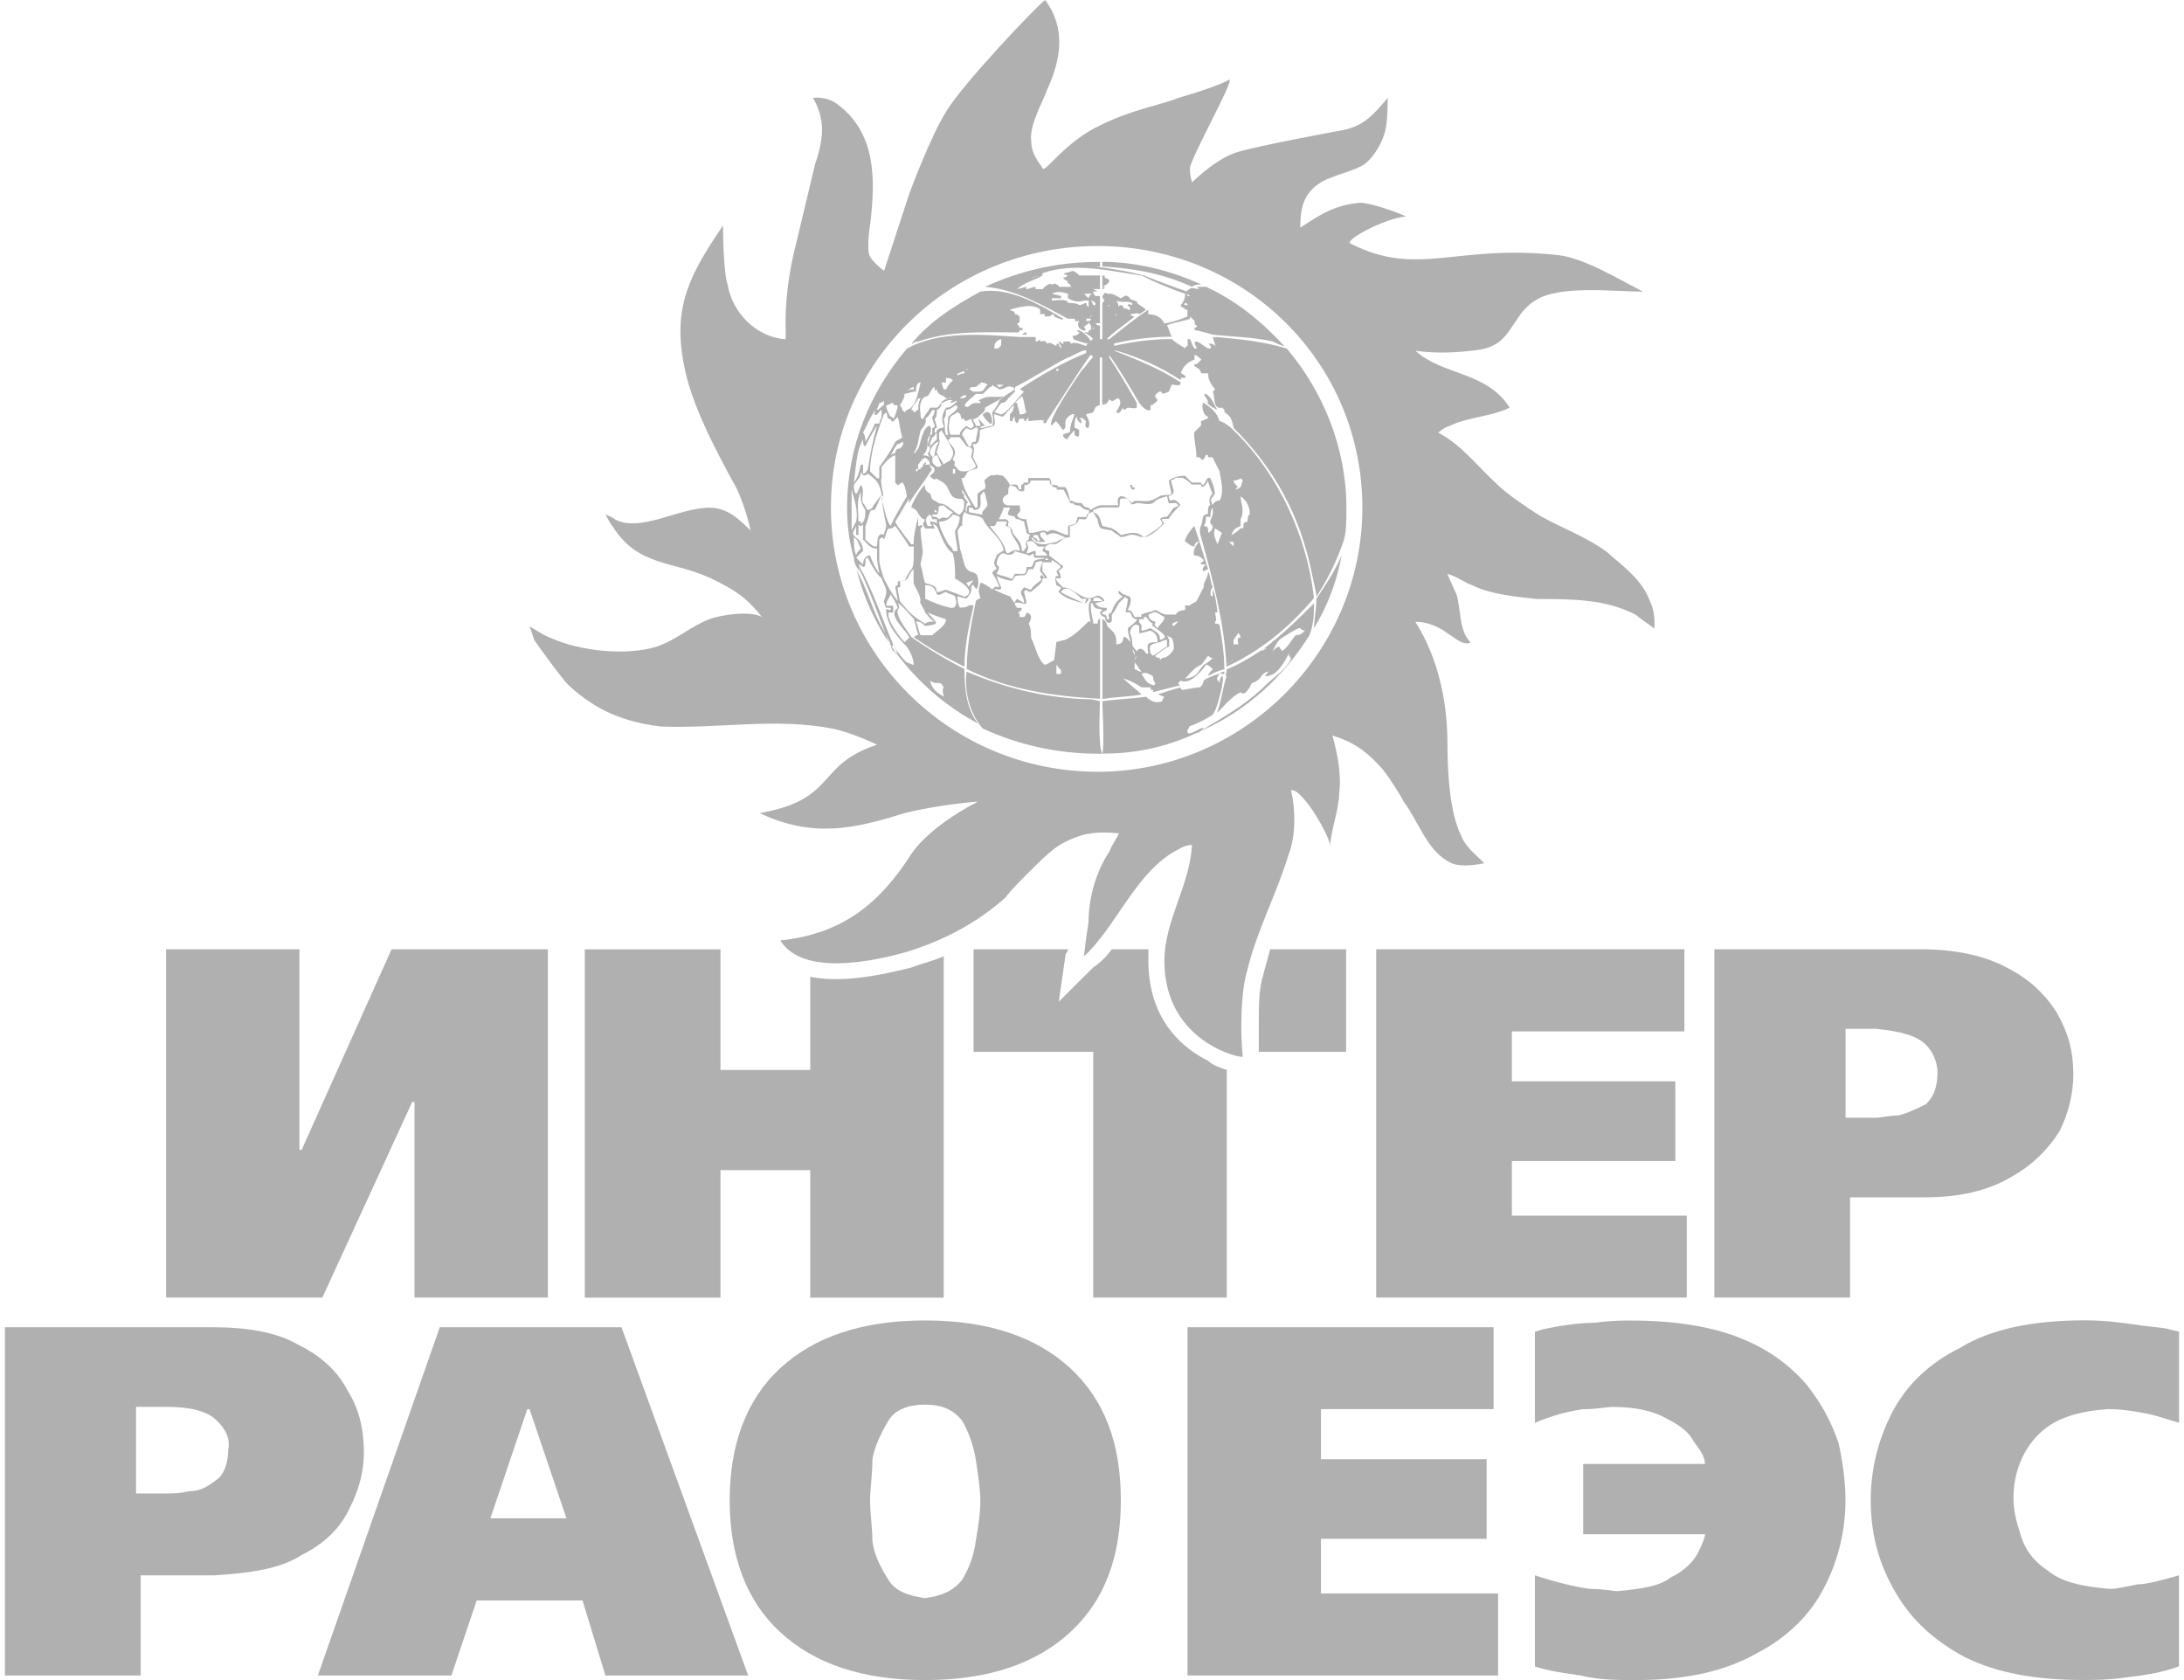
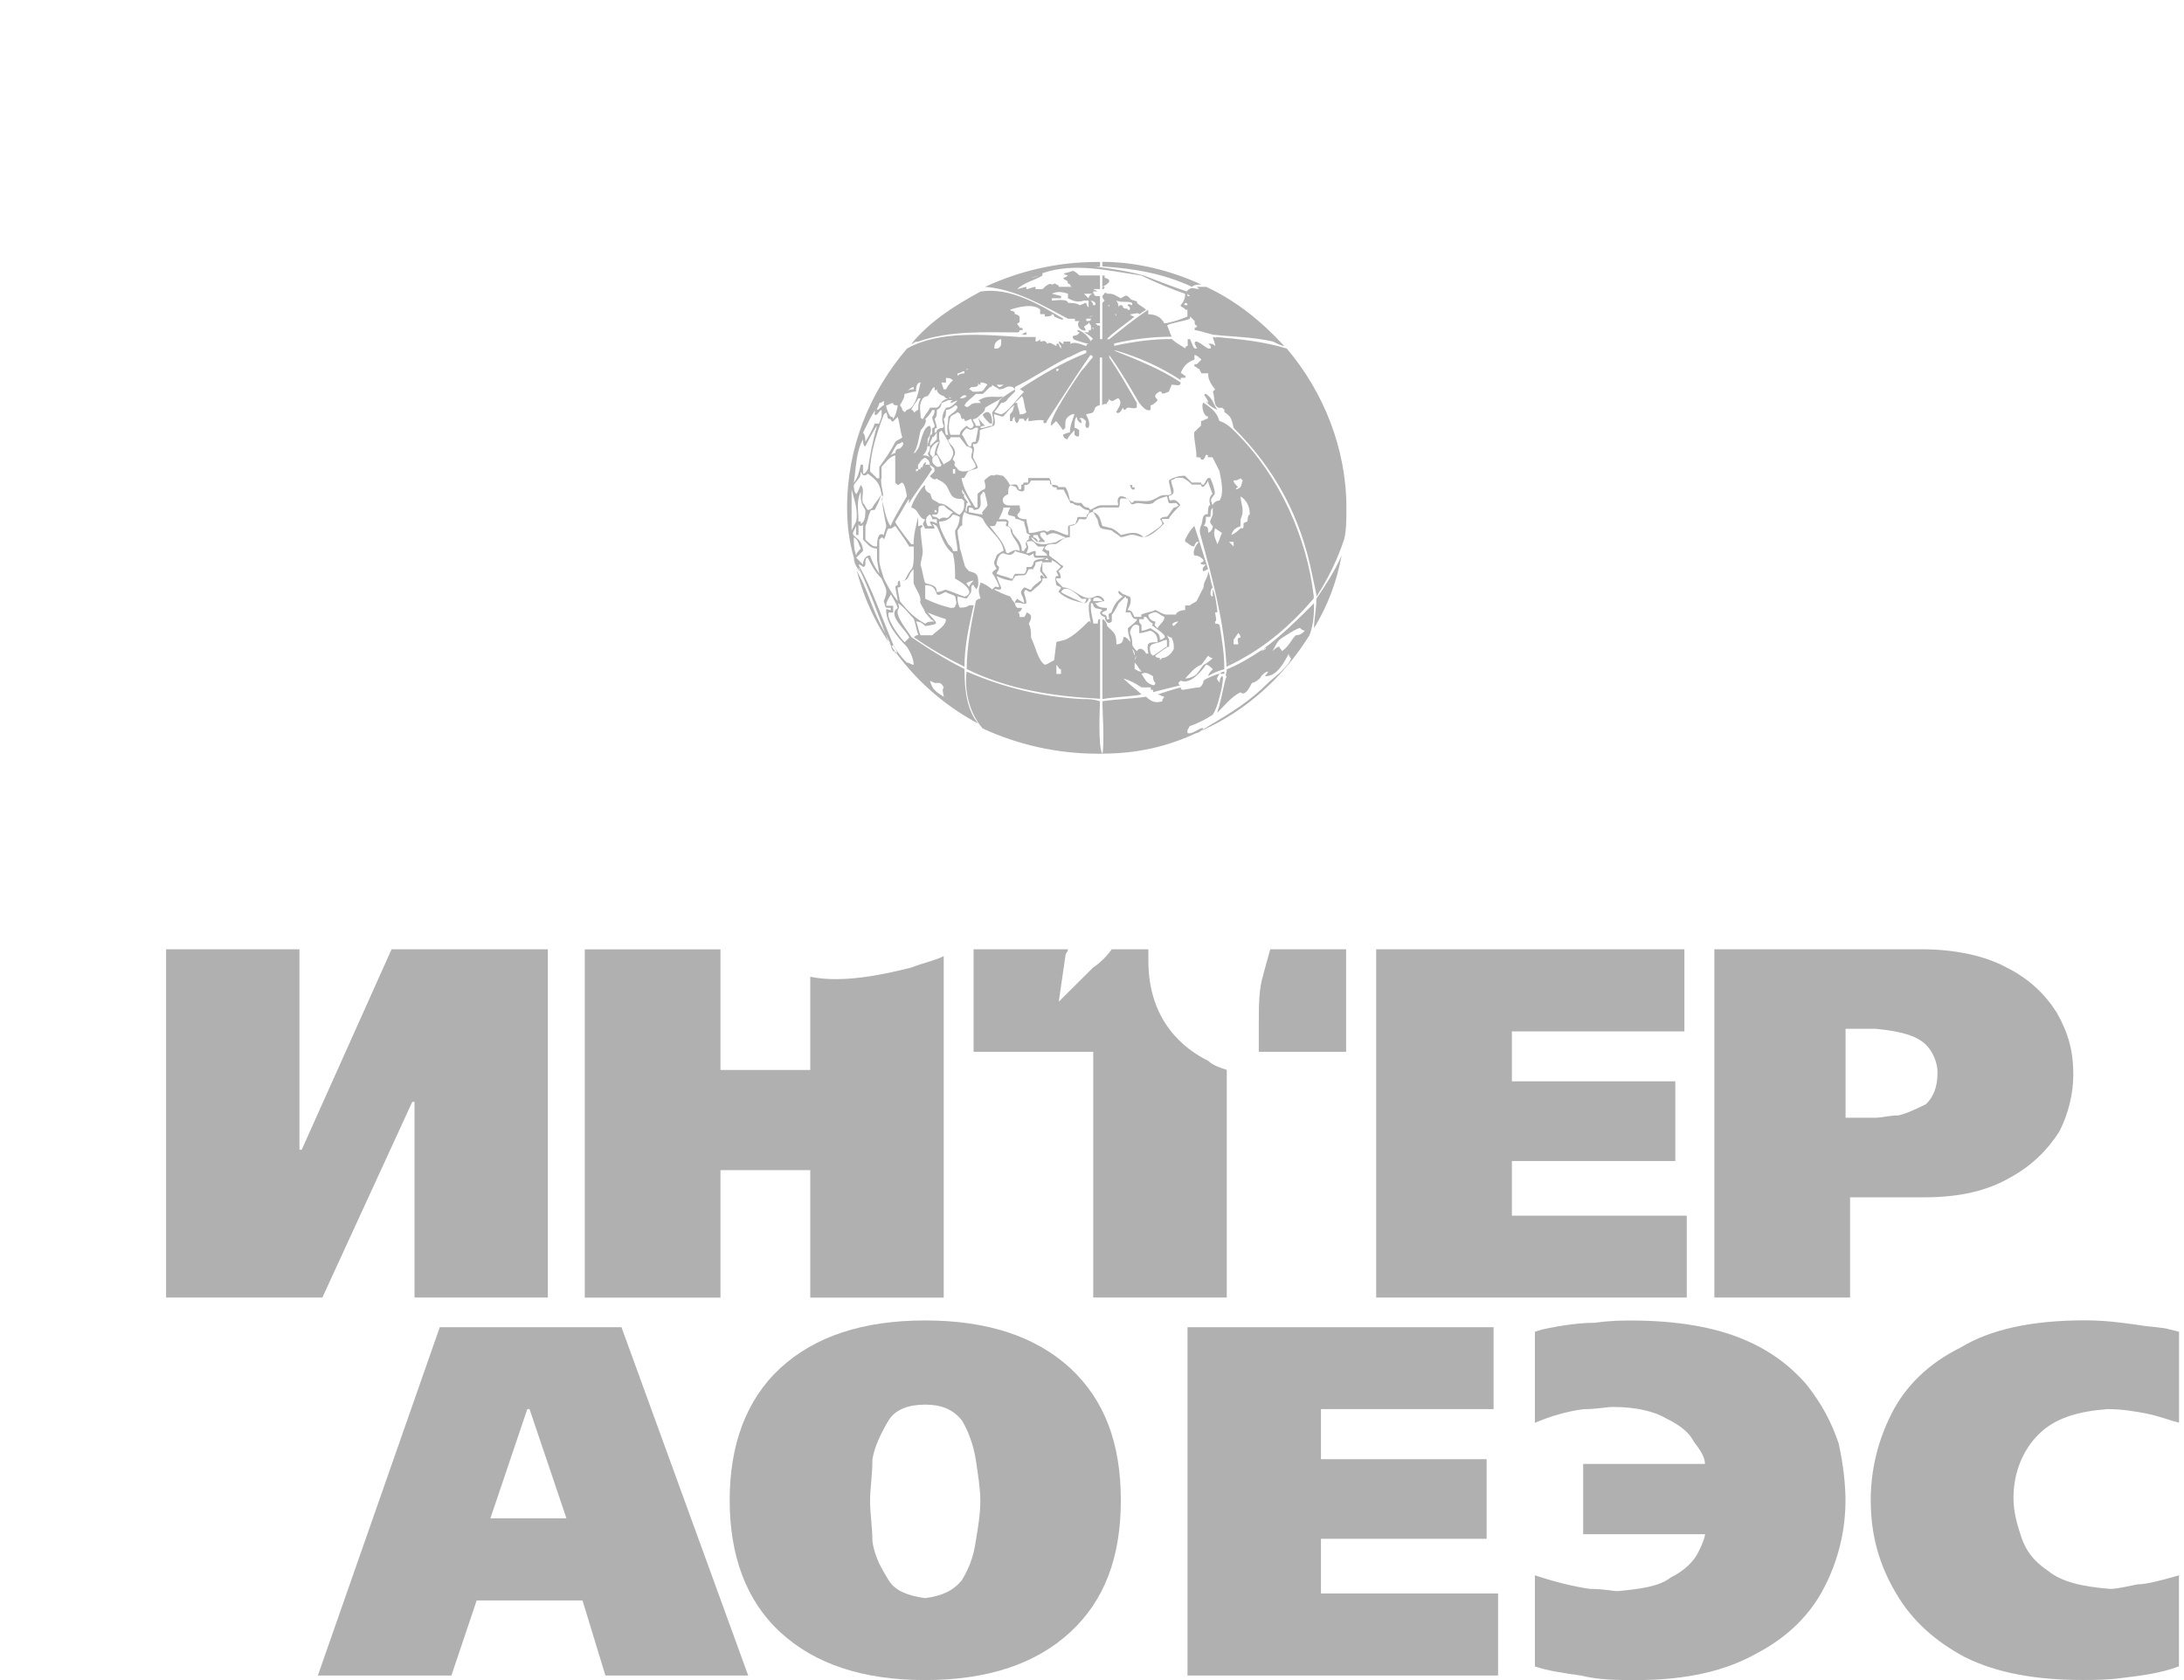
<svg xmlns="http://www.w3.org/2000/svg" width="78" height="60" viewBox="0 0 78 60" fill="none">
-   <path fill-rule="evenodd" clip-rule="evenodd" d="M4.859 50.243H5.932C6.834 50.243 7.415 50.406 7.74 50.728C8.069 51.057 8.233 51.383 8.149 51.789C8.149 52.275 7.985 52.68 7.74 52.843C7.411 53.093 7.16 53.256 6.75 53.256C6.422 53.336 6.177 53.336 5.932 53.336H4.859V50.243ZM0.176 47.399V59.837H5.023V56.259H7.659C8.971 56.179 10.041 56.016 10.779 55.53C11.597 55.125 12.177 54.553 12.506 53.821C12.835 53.173 12.996 52.517 12.996 51.869C12.996 51.057 12.831 50.323 12.422 49.674C12.094 49.026 11.513 48.45 10.695 48.048C9.876 47.562 8.803 47.399 7.576 47.399H0.176Z" fill="#B0B0B0" />
  <path fill-rule="evenodd" clip-rule="evenodd" d="M18.912 50.323L20.23 54.224H17.514L18.832 50.323H18.912ZM15.706 47.399L11.352 59.837H16.122L17.024 57.157H20.804L21.622 59.837H26.721L22.196 47.399H15.706Z" fill="#B0B0B0" />
  <path fill-rule="evenodd" clip-rule="evenodd" d="M33.04 50.163C33.62 50.163 34.029 50.326 34.358 50.732C34.603 51.144 34.767 51.63 34.848 52.115C34.932 52.684 35.012 53.176 35.012 53.582C35.012 54.067 34.932 54.553 34.848 55.042C34.767 55.617 34.599 56.019 34.358 56.425C34.029 56.831 33.62 56.994 33.04 57.074C32.466 56.994 31.973 56.831 31.732 56.425C31.484 56.019 31.239 55.614 31.158 55.042C31.158 54.556 31.074 54.071 31.074 53.582C31.074 53.176 31.158 52.684 31.158 52.115C31.239 51.63 31.487 51.144 31.732 50.732C31.977 50.326 32.466 50.163 33.04 50.163ZM33.04 47.157C30.819 47.157 29.102 47.725 27.868 48.859C26.634 50 26.06 51.626 26.06 53.578C26.06 55.53 26.634 57.157 27.868 58.291C29.102 59.431 30.823 60 33.04 60C35.257 60 36.984 59.431 38.222 58.291C39.45 57.157 40.03 55.61 40.03 53.578C40.03 51.546 39.45 50 38.222 48.859C36.984 47.725 35.264 47.157 33.04 47.157Z" fill="#B0B0B0" />
  <path fill-rule="evenodd" clip-rule="evenodd" d="M42.411 47.399V59.837H53.503V56.907H47.177V54.955H53.094V52.112H47.177V50.323H53.342V47.399H42.411Z" fill="#B0B0B0" />
  <path fill-rule="evenodd" clip-rule="evenodd" d="M56.542 52.275V54.792H60.895C60.895 54.872 60.812 55.125 60.647 55.447C60.483 55.77 60.157 56.096 59.664 56.339C59.255 56.661 58.594 56.744 57.773 56.824C57.608 56.824 57.283 56.744 56.79 56.744C56.21 56.664 55.556 56.502 54.818 56.259V59.514C55.307 59.677 55.884 59.757 56.455 59.837C57.119 60 57.773 60 58.43 60C60.238 60 61.637 59.677 62.784 59.022C63.857 58.454 64.675 57.645 65.165 56.664C65.665 55.693 65.91 54.633 65.91 53.578C65.91 53.003 65.829 52.275 65.665 51.546C65.417 50.812 65.085 50.163 64.511 49.435C63.938 48.779 63.203 48.211 62.21 47.809C61.224 47.403 59.909 47.16 58.263 47.16C57.934 47.16 57.528 47.16 56.954 47.24C56.455 47.24 55.801 47.32 55.063 47.483L54.818 47.562V50.812C55.391 50.569 55.965 50.406 56.538 50.326C57.038 50.326 57.364 50.246 57.608 50.246C58.43 50.246 59.091 50.409 59.5 50.652C59.99 50.895 60.319 51.144 60.483 51.47C60.731 51.796 60.892 52.039 60.892 52.281H56.538L56.542 52.275Z" fill="#B0B0B0" />
  <path fill-rule="evenodd" clip-rule="evenodd" d="M77.823 56.259C77.25 56.422 76.676 56.581 76.351 56.581C75.935 56.661 75.606 56.744 75.362 56.744C74.379 56.664 73.634 56.502 73.141 56.096C72.651 55.773 72.323 55.367 72.159 54.792C71.994 54.307 71.91 53.901 71.91 53.495C71.91 52.597 72.239 51.786 72.812 51.221C73.386 50.645 74.215 50.402 75.274 50.323C75.767 50.323 76.264 50.402 76.676 50.486C77.086 50.565 77.495 50.728 77.823 50.808V47.559L77.495 47.479C77.247 47.399 76.841 47.399 76.348 47.316C75.767 47.236 75.194 47.153 74.456 47.153C72.564 47.153 71.085 47.476 70.022 48.124C68.868 48.693 68.05 49.508 67.557 50.482C67.06 51.46 66.812 52.514 66.812 53.575C66.812 54.872 67.141 55.933 67.718 56.904C68.291 57.882 69.11 58.613 70.183 59.185C71.33 59.754 72.729 59.997 74.376 59.997C74.785 59.997 75.274 59.997 75.848 59.917C76.512 59.837 77.166 59.754 77.82 59.511V56.255L77.823 56.259Z" fill="#B0B0B0" />
  <path fill-rule="evenodd" clip-rule="evenodd" d="M32.55 34.553C31.564 34.802 30.088 35.125 28.938 34.882V38.211H25.731V33.904H20.885V46.342H25.731V41.789H28.938V46.342H33.704V34.147C33.375 34.31 32.959 34.39 32.55 34.553Z" fill="#B0B0B0" />
  <path fill-rule="evenodd" clip-rule="evenodd" d="M43.149 37.885C42.331 37.483 41.013 36.502 41.013 34.307V33.901H39.704C39.54 34.144 39.285 34.39 39.04 34.553L37.813 35.773L38.061 34.067C38.061 34.067 38.141 33.984 38.141 33.901H34.771V37.562H39.044V46.339H43.813V38.208C43.562 38.128 43.313 38.045 43.149 37.885Z" fill="#B0B0B0" />
  <path fill-rule="evenodd" clip-rule="evenodd" d="M10.775 41.061H10.695V33.901H5.932V46.339H11.513L14.723 39.352H14.804V46.339H19.566V33.901H13.985L10.775 41.061Z" fill="#B0B0B0" />
  <path fill-rule="evenodd" clip-rule="evenodd" d="M45.121 34.802C44.957 35.288 44.957 35.936 44.957 36.581V37.562H48.076V33.901H45.366C45.282 34.227 45.202 34.47 45.118 34.802H45.121Z" fill="#B0B0B0" />
  <path fill-rule="evenodd" clip-rule="evenodd" d="M69.197 38.291C69.197 38.863 69.032 39.189 68.788 39.431C68.459 39.594 68.133 39.754 67.805 39.834C67.476 39.834 67.225 39.917 66.98 39.917H65.913V36.741H66.98C67.889 36.827 68.462 36.99 68.788 37.316C69.036 37.559 69.197 37.965 69.197 38.287V38.291ZM73.466 36.179C73.057 35.527 72.484 34.962 71.665 34.553C70.921 34.147 69.858 33.901 68.62 33.901H61.227V46.339H66.074V42.76H68.704C70.022 42.76 71.005 42.517 71.83 42.032C72.564 41.626 73.138 41.061 73.55 40.406C73.882 39.757 74.047 39.029 74.047 38.374C74.047 37.566 73.882 36.917 73.466 36.182V36.179Z" fill="#B0B0B0" />
  <path fill-rule="evenodd" clip-rule="evenodd" d="M53.996 41.463H59.832V38.617H53.996V36.834H60.157V33.901H49.149V46.339H60.241V43.415H53.996V41.463Z" fill="#B0B0B0" />
-   <path fill-rule="evenodd" clip-rule="evenodd" d="M39.205 27.562C33.949 27.562 29.676 23.336 29.676 18.128C29.676 12.92 33.949 8.786 39.205 8.786C44.46 8.786 48.656 12.933 48.656 18.128C48.656 23.322 44.383 27.562 39.205 27.562ZM57.447 19.757C56.709 19.192 55.804 18.869 55.066 18.457C54.657 18.214 53.832 17.645 53.584 17.403C52.765 16.674 52.269 15.936 51.367 15.451C51.367 15.451 51.531 15.284 51.776 15.208C52.44 14.885 53.258 14.885 53.916 14.559C53.094 13.256 51.534 13.419 50.551 12.527C51.122 12.611 51.859 12.611 52.524 12.527C53.587 12.448 53.751 12.032 54.244 11.307C54.409 11.064 54.66 10.821 54.825 10.738C55.643 10.166 57.699 10.416 58.682 10.416C57.863 10.003 56.545 9.195 55.643 9.112C52.027 8.706 50.632 9.92 48.251 8.706C47.919 8.627 49.398 7.808 50.216 7.729C50.052 7.645 48.988 7.24 48.576 7.24C47.67 7.323 47.177 7.645 46.439 8.131C46.439 7.483 46.523 6.914 47.177 6.511C47.586 6.262 48.411 6.099 48.74 5.856C49.069 5.614 49.398 5.048 49.478 4.639C49.562 4.317 49.562 3.498 49.562 3.498C49.072 4.067 48.74 4.48 47.999 4.639C47.999 4.639 44.88 5.208 44.142 5.447C43.397 5.69 42.579 6.508 42.579 6.508C42.579 6.508 42.498 6.345 42.498 6.013C42.498 5.68 44.142 2.764 43.897 2.847C43.645 3.01 42.663 3.332 42.089 3.495C41.509 3.738 40.446 3.901 39.292 4.476C38.064 5.045 37.32 6.179 37.239 6.016C37.155 5.853 36.83 5.53 36.83 5.045C36.749 4.476 37.239 3.658 37.41 3.173C37.9 2.115 38.068 0.978 37.323 0C36.994 0.249 34.368 3.01 33.794 3.981C33.224 4.882 32.476 6.911 32.476 6.911L31.574 9.674C31.574 9.674 31.245 9.431 31.084 9.189C30.917 8.946 31.084 7.965 31.084 7.965C31.249 6.508 31.332 4.799 29.93 3.738C29.521 3.415 29.032 3.495 29.032 3.495C29.032 3.495 29.36 3.981 29.36 4.636C29.36 5.205 29.112 5.853 29.112 5.853L28.451 8.623C27.878 10.818 28.123 12.115 28.042 12.115C26.976 12.032 26.151 11.144 25.986 10.163C25.822 9.677 25.822 8.051 25.822 8.051C24.675 9.757 24.014 10.898 24.423 13.013C24.675 14.39 25.493 15.94 26.151 17.16C26.56 17.808 26.811 18.949 26.811 18.949C26.395 18.547 25.986 18.131 25.329 18.131C24.259 18.131 22.863 19.032 21.958 18.547C21.877 18.46 21.629 18.377 21.629 18.377C21.629 18.377 21.794 18.71 21.874 18.79C22.783 20.249 24.011 20.007 25.409 20.662C26.228 21.064 26.637 21.31 27.217 22.039C26.808 21.796 25.735 21.955 25.325 22.118C24.671 22.361 24.172 22.853 23.434 23.099C22.364 23.422 20.724 23.262 19.654 22.777C19.409 22.694 18.916 22.364 18.916 22.364C18.916 22.364 18.996 22.614 19.08 22.857C19.244 23.099 20.063 24.233 20.314 24.48C21.297 25.378 22.28 25.783 23.598 25.946C25.735 26.026 27.707 25.623 29.759 26.026C30.497 26.189 31.323 26.595 31.323 26.595C29.102 27.33 29.921 28.547 27.13 29.039C29.022 29.93 30.494 29.608 32.302 29.039C33.62 28.716 34.931 28.627 34.931 28.627C34.11 29.039 33.04 29.767 32.55 30.495C31.403 32.285 30.088 33.346 27.868 33.588C28.686 34.892 31.239 34.317 32.386 33.994C33.704 33.588 34.931 32.94 35.921 32.042C36.085 31.799 36.659 31.234 36.907 30.988C37.071 30.825 37.403 30.492 37.732 30.253C38.061 30.01 38.718 29.767 38.96 29.767C39.288 29.684 40.033 29.767 40.033 29.767H39.949C39.949 29.847 39.704 30.17 39.62 30.416C39.121 31.151 38.876 32.122 38.876 32.94C38.792 33.425 38.712 34.157 38.712 34.157C39.865 33.103 40.6 31.074 42.082 30.336C42.331 30.173 42.572 30.173 42.572 30.173C42.492 31.64 41.586 32.863 41.586 34.32C41.586 37.25 44.383 37.818 44.383 37.735C44.299 36.927 44.299 35.461 44.548 34.642C44.876 33.266 45.611 31.882 46.03 30.495C46.275 29.847 46.275 28.956 46.111 28.221C46.52 28.141 47.586 30.01 47.503 30.253C47.503 29.767 47.831 28.876 47.831 28.301C47.915 27.649 47.751 26.841 47.586 26.269C48.411 26.512 48.901 26.924 49.394 27.489C49.639 27.812 49.965 28.301 50.129 28.627C50.629 29.278 50.954 30.333 51.692 30.745C52.02 30.988 52.597 30.908 53.01 30.828C52.681 30.495 52.346 30.256 52.185 29.847C51.776 29.039 51.695 27.572 51.695 26.591C51.695 25.052 51.367 23.509 50.548 22.205C50.957 22.205 51.367 22.368 51.695 22.617C51.859 22.697 52.269 23.103 52.52 22.94C52.104 22.527 52.185 21.799 52.02 21.23C51.937 21.067 51.692 20.495 51.692 20.495C52.02 20.582 52.346 20.828 52.597 20.908C53.252 21.23 54.154 21.314 54.898 21.393C56.126 21.393 57.364 21.393 58.43 21.962C58.511 22.045 59.091 22.448 59.091 22.448C59.091 22.125 59.091 21.799 58.927 21.477C58.675 20.748 58.021 20.256 57.444 19.767L57.447 19.757Z" fill="#B0B0B0" />
  <path fill-rule="evenodd" clip-rule="evenodd" d="M36.823 9.92C36.989 9.867 37.098 9.84 37.152 9.84C37.072 9.84 36.907 9.92 36.823 9.92ZM42.575 10.243C41.506 9.757 40.523 9.594 39.369 9.514V9.351C40.603 9.351 41.841 9.674 42.904 10.16C42.82 10.16 42.656 10.16 42.575 10.239V10.243ZM39.369 10.243V9.84H39.453V9.92C39.785 10.003 39.54 10.163 39.369 10.243ZM39.369 10.326V10.243H39.453C39.453 10.298 39.425 10.326 39.369 10.326ZM38.879 10.655C38.823 10.602 38.769 10.548 38.715 10.492H39.044C38.96 10.492 38.879 10.575 38.879 10.655ZM42.411 10.655V10.492L42.495 10.575H42.411V10.655ZM42.331 10.898C42.247 10.898 42.331 10.818 42.331 10.818C42.384 10.818 42.411 10.845 42.411 10.898H42.331ZM39.04 10.898C39.04 10.898 39.04 10.818 38.956 10.735C39.012 10.735 39.067 10.763 39.121 10.818V10.898H39.04ZM39.621 10.981C39.621 10.981 39.621 10.898 39.54 10.898H39.621V10.981ZM38.879 10.981C38.823 10.926 38.795 10.871 38.795 10.818C38.715 10.818 38.631 10.898 38.551 10.898C38.467 10.818 38.222 10.818 38.141 10.818C38.141 10.652 37.652 10.735 37.568 10.735V10.652H37.897V10.572L37.568 10.489C37.732 10.409 37.897 10.409 38.141 10.489V10.652C38.306 10.735 38.47 10.818 38.715 10.735H38.879V10.981ZM40.275 11.061C40.275 10.981 40.194 11.061 40.11 10.981C40.11 10.981 40.11 10.898 40.03 10.898C40.03 10.898 39.946 10.898 39.946 10.981C39.946 10.872 39.919 10.791 39.865 10.738C40.11 10.821 40.275 10.738 40.436 10.821V10.901C40.436 10.901 40.271 10.821 40.271 10.901L40.355 10.984V11.064H40.271L40.275 11.061ZM39.869 11.307C39.869 11.224 39.785 11.224 39.785 11.224H39.869V11.307ZM38.96 11.307H38.879C38.96 11.307 39.124 11.224 38.96 11.307ZM36.659 11.952H36.495C36.55 11.897 36.605 11.869 36.659 11.869V11.952ZM39.621 12.115H39.54C39.54 12.032 40.439 11.387 40.523 11.307C40.467 11.307 40.412 11.279 40.358 11.224C40.439 11.224 40.687 11.144 40.687 11.224L40.932 11.061C40.852 10.981 40.687 10.898 40.603 10.818C40.687 10.735 40.358 10.735 40.358 10.652C40.194 10.489 40.194 10.572 40.03 10.652C39.865 10.572 39.782 10.489 39.621 10.489H39.54C39.453 10.409 39.453 10.489 39.369 10.572C39.369 10.625 39.397 10.68 39.453 10.735L39.369 10.818V10.735V12.112H39.285V11.626H39.205L39.121 11.543H39.285V10.572H39.121C39.121 10.572 39.04 10.489 39.04 10.409H39.205L39.04 10.323H39.285V9.837H38.551C38.441 9.728 38.358 9.674 38.302 9.674C38.138 9.754 37.813 9.754 38.138 9.837C38.084 9.89 38.03 9.917 37.974 9.917C37.974 10 38.138 10 38.138 10.08C38.058 10.08 38.222 10.163 38.222 10.163C38.222 10.163 38.222 10.243 38.302 10.243H37.813C37.813 10.163 37.729 10.163 37.729 10.163C37.648 10.08 37.648 10.163 37.565 10.163C37.484 10.08 37.313 10.243 37.233 10.326H36.984V10.243C36.904 10.243 36.739 10.326 36.656 10.326V10.243L36.327 10.326C36.575 10.083 36.981 10.003 37.229 9.84V9.757C38.383 9.355 39.617 9.677 40.764 9.84C41.257 10.083 41.838 10.326 42.327 10.492C42.327 10.654 42.273 10.789 42.163 10.898C42.163 10.981 42.327 10.981 42.327 11.061H42.408V11.304C42.243 11.383 41.754 11.546 41.583 11.546C41.473 11.331 41.282 11.224 41.009 11.224V11.061C40.52 11.383 40.026 11.789 39.617 12.115H39.621ZM35.015 10.412C36.085 10.243 37.152 10.898 37.977 11.383C37.977 11.439 37.867 11.412 37.648 11.304C37.648 11.248 37.62 11.22 37.565 11.22C37.565 11.304 37.4 11.304 37.313 11.304V11.22H37.149V11.057C36.904 10.815 36.33 10.978 36.082 11.057C36.082 11.141 36.246 11.057 36.246 11.22C36.302 11.22 36.358 11.248 36.414 11.304V11.467C36.414 11.546 36.33 11.546 36.33 11.546C36.33 11.63 36.414 11.63 36.414 11.709H36.495C36.578 11.793 36.495 11.793 36.414 11.793C36.414 11.846 36.386 11.872 36.33 11.872C35.176 11.872 33.949 11.793 32.795 12.198C32.631 12.198 32.631 12.278 32.55 12.278C33.214 11.47 34.113 10.901 35.012 10.416L35.015 10.412ZM35.592 12.448H35.512C35.512 12.361 35.512 12.278 35.592 12.198C35.592 12.198 35.676 12.115 35.757 12.115V12.278C35.757 12.361 35.676 12.448 35.592 12.448ZM37.729 13.256V13.173H37.813C37.813 13.256 37.729 13.256 37.729 13.256ZM34.522 13.256V13.173H34.603C34.549 13.173 34.522 13.2 34.522 13.256ZM34.197 13.419V13.335C34.278 13.335 34.361 13.256 34.442 13.256V13.335C34.332 13.335 34.251 13.363 34.197 13.419ZM35.676 13.824L35.592 13.741H35.84C35.84 13.741 35.757 13.824 35.676 13.824ZM33.704 13.904L33.62 13.661H33.785V13.498C33.868 13.498 33.949 13.498 34.033 13.582C33.949 13.661 33.868 13.745 33.785 13.904H33.704ZM32.386 13.987C32.466 13.904 32.55 13.824 32.631 13.824V13.904C32.55 13.904 32.466 13.904 32.386 13.987ZM34.935 13.987H34.771C34.687 13.987 34.687 13.904 34.603 13.904L34.687 13.824C34.771 13.824 34.935 13.824 34.935 13.741V13.658C34.935 13.713 34.962 13.741 35.015 13.741V13.658C35.125 13.658 35.209 13.686 35.267 13.741C35.099 13.904 35.18 13.984 34.935 13.984V13.987ZM33.868 14.227C33.868 14.227 33.949 14.227 33.949 14.147V14.227H33.868ZM34.278 14.227C34.361 14.147 34.442 14.064 34.526 14.147C34.442 14.227 34.361 14.227 34.278 14.227ZM31.323 14.639C31.323 14.559 31.403 14.476 31.403 14.39C31.459 14.39 31.514 14.363 31.567 14.31V14.476C31.487 14.476 31.403 14.639 31.323 14.639ZM43.478 14.639C43.313 14.559 43.149 14.476 43.069 14.31L43.149 14.39C43.149 14.227 42.904 14.067 43.069 14.067C43.313 14.23 43.313 14.39 43.478 14.639ZM32.305 14.722L32.225 14.639C32.225 14.559 32.141 14.476 32.141 14.476C32.225 14.31 32.305 14.227 32.305 14.064C32.389 14.064 32.553 13.984 32.715 13.984C32.715 13.901 32.715 13.658 32.879 13.658C32.795 13.984 32.715 14.559 32.389 14.639L32.305 14.722ZM32.631 14.722C32.631 14.667 32.604 14.639 32.55 14.639C32.55 14.559 32.715 14.39 32.795 14.227H32.879C32.795 14.39 32.795 14.476 32.795 14.639C32.715 14.639 32.715 14.722 32.631 14.722ZM36.414 14.802C36.414 14.639 36.33 14.559 36.33 14.39H36.246C36.33 14.31 36.414 14.227 36.495 14.147C36.578 14.227 36.578 14.559 36.659 14.719C36.578 14.799 36.495 14.799 36.414 14.799V14.802ZM35.757 14.802L35.512 14.722L35.757 14.39C35.866 14.39 35.949 14.335 36.005 14.227C36.085 14.147 36.169 14.064 36.25 13.984V13.821C36.907 13.495 37.487 13.093 38.141 12.767C38.225 12.767 38.715 12.444 38.795 12.524V12.607C37.977 12.93 37.152 13.415 36.414 13.901C36.495 13.901 36.495 13.984 36.578 13.984C36.33 14.227 36.005 14.719 35.757 14.799V14.802ZM32.959 14.962C32.879 14.962 32.879 14.882 32.879 14.882C32.879 14.639 32.795 14.476 32.959 14.227C33.015 14.174 33.072 14.147 33.13 14.147C33.214 14.064 33.295 13.824 33.379 13.824V13.904C33.379 13.987 33.459 13.904 33.459 13.904C33.459 14.013 33.542 14.094 33.707 14.147L33.788 14.227H33.872C33.543 14.31 33.623 14.476 33.462 14.559H33.218C33.134 14.722 33.047 14.802 32.963 14.962H32.959ZM31.896 14.962C31.896 14.909 31.868 14.882 31.812 14.882C31.732 14.799 31.648 14.559 31.648 14.476C31.732 14.476 31.812 14.39 31.896 14.39C31.896 14.476 31.977 14.476 32.06 14.476C32.06 14.559 31.977 14.882 31.896 14.962ZM35.351 15.125C35.183 14.963 35.099 14.855 35.099 14.802C35.351 14.559 35.431 14.885 35.431 15.045V15.125H35.351ZM34.851 15.208C34.851 15.125 34.687 14.965 34.771 14.965C34.824 14.965 34.879 14.938 34.935 14.885C34.935 14.965 35.015 15.128 35.015 15.208H34.851ZM35.015 15.288C35.015 15.208 35.099 15.208 35.18 15.208C35.099 15.125 34.935 14.965 34.935 14.885C35.099 14.722 35.18 14.722 35.18 14.563C35.431 14.393 35.679 14.313 35.844 14.15C35.596 14.23 35.27 14.067 34.938 14.313C34.938 14.313 35.019 14.313 35.019 14.393H34.854C34.606 14.393 34.606 14.643 34.445 14.479C34.529 14.313 34.693 14.23 34.854 14.067H35.103C35.183 13.987 35.27 13.904 35.354 13.824C35.408 13.824 35.435 13.797 35.435 13.741C35.519 13.824 35.599 13.824 35.683 13.904C35.928 13.904 35.928 13.741 36.173 13.824L36.253 13.904C36.008 14.067 35.844 14.147 35.683 14.31C35.683 14.39 35.519 14.639 35.435 14.722C35.435 14.885 35.519 14.965 35.435 15.208C35.27 15.208 35.183 15.288 35.019 15.288H35.015ZM33.379 15.367C33.379 15.312 33.406 15.284 33.459 15.284C33.459 15.231 33.432 15.124 33.379 14.962C33.459 14.882 33.459 14.799 33.459 14.639C33.569 14.586 33.623 14.503 33.623 14.39C33.707 14.39 33.872 14.227 34.033 14.31C33.977 14.31 33.949 14.336 33.949 14.39C34.033 14.39 34.113 14.31 34.197 14.31C34.033 14.476 33.949 14.559 33.788 14.559C33.623 14.802 33.623 15.045 33.707 15.208C33.707 15.261 33.679 15.288 33.623 15.288C33.568 15.288 33.513 15.315 33.459 15.371C33.459 15.371 33.459 15.454 33.379 15.454V15.367ZM33.949 15.53C33.868 15.367 33.868 15.125 33.949 14.882C34.033 14.799 34.113 14.799 34.197 14.719C34.361 14.799 34.278 14.882 34.361 14.962H34.442C34.442 15.125 34.606 14.962 34.69 14.962C34.69 15.045 34.774 15.125 34.774 15.204C34.69 15.367 34.606 15.284 34.526 15.204C34.442 15.284 34.278 15.367 34.278 15.527H33.949V15.53ZM33.785 15.53C33.704 15.288 33.785 15.288 33.704 14.962C33.785 14.882 33.785 14.799 33.785 14.639C33.949 14.639 34.113 14.476 34.113 14.476C34.169 14.476 34.197 14.504 34.197 14.559C34.113 14.722 34.033 14.722 33.868 14.882C33.868 15.125 33.785 15.284 33.868 15.53H33.785ZM30.907 15.777C30.907 15.615 30.879 15.507 30.823 15.454C30.994 15.128 31.074 14.885 31.323 14.563C31.239 14.643 31.239 14.726 31.239 14.805C31.323 14.889 31.403 14.643 31.487 14.643V14.805C31.487 14.968 31.403 15.048 31.403 15.128H31.239C31.158 15.371 30.994 15.617 30.907 15.78V15.777ZM34.603 15.936C34.522 15.853 34.438 15.614 34.358 15.53C34.358 15.451 34.438 15.367 34.522 15.288C34.771 15.454 34.771 15.208 34.932 15.288C34.932 15.371 34.848 15.693 34.848 15.777C34.767 15.777 34.683 15.777 34.683 15.94H34.599L34.603 15.936ZM33.214 15.936V15.853C33.214 15.773 33.295 15.69 33.295 15.61C33.379 15.61 33.379 15.527 33.459 15.447V15.69C33.379 15.773 33.295 15.853 33.214 15.933V15.936ZM31.812 16.262C31.896 16.099 31.977 15.94 32.06 15.856C32.114 15.856 32.169 15.83 32.225 15.777C32.305 15.856 32.225 15.94 32.141 16.019C32.031 16.019 31.977 16.074 31.977 16.182C31.923 16.182 31.868 16.21 31.812 16.265V16.262ZM33.295 16.342C33.295 16.262 33.214 16.262 33.214 16.179C33.214 16.016 33.379 15.777 33.543 15.777C33.459 15.856 33.379 16.099 33.379 16.262L33.295 16.342ZM33.214 16.342C33.13 16.262 33.043 16.262 32.959 16.262C33.13 16.099 33.13 15.94 33.13 15.693C33.214 15.53 33.295 15.371 33.214 15.208C32.959 15.208 32.879 15.856 32.795 16.016C32.715 16.099 32.715 16.179 32.631 16.179C32.795 15.936 32.795 15.693 32.879 15.371C32.959 15.288 33.13 15.048 33.043 14.965C33.13 14.885 33.214 14.802 33.295 14.643H33.379C33.379 14.751 33.351 14.832 33.295 14.885C33.295 15.048 33.379 15.128 33.379 15.208C33.379 15.288 33.295 15.288 33.295 15.288V15.454C33.295 15.507 33.268 15.534 33.214 15.534C33.214 15.697 33.13 15.777 33.13 15.94H33.214C33.214 16.262 33.043 16.102 33.214 16.342ZM33.704 16.591C33.62 16.425 33.54 16.342 33.456 16.179C33.456 16.016 33.62 15.777 33.54 15.693V15.451L33.62 15.367C33.785 15.61 33.868 15.773 33.949 15.936C34.113 16.179 34.033 16.259 33.949 16.422C33.868 16.508 33.785 16.508 33.704 16.588V16.591ZM33.459 16.671C33.379 16.588 33.295 16.588 33.295 16.422C33.295 16.338 33.379 16.259 33.459 16.259C33.543 16.338 33.543 16.508 33.623 16.588C33.623 16.671 33.543 16.671 33.459 16.671ZM34.438 16.834C34.358 16.834 34.274 16.834 34.194 16.751C34.194 16.671 34.029 16.671 34.11 16.508L34.029 16.422C34.029 16.338 34.11 16.259 34.11 16.179C34.11 15.936 33.865 15.856 33.865 15.693C33.919 15.693 33.946 15.667 33.946 15.614H34.274L34.522 15.936C34.851 16.016 34.687 16.099 34.687 16.338C34.796 16.505 34.851 16.616 34.851 16.671C34.771 16.751 34.603 16.834 34.442 16.834H34.438ZM32.715 16.834V16.751H32.795C32.795 16.834 32.715 16.834 32.715 16.834ZM34.113 16.917H34.033V16.751H34.113V16.917ZM31.323 17.08C31.239 16.997 31.158 16.917 31.074 16.837C31.074 16.182 31.323 15.454 31.564 14.805L31.648 14.726C31.732 14.889 31.648 14.968 31.812 14.968C31.812 15.024 31.84 15.052 31.896 15.052C31.896 15.052 31.977 14.968 32.06 14.889C32.141 15.131 32.141 15.374 32.225 15.617C32.141 15.697 32.06 15.697 31.977 15.78C31.812 16.102 31.648 16.345 31.403 16.678V17.084H31.323V17.08ZM30.494 17.24C30.578 16.671 30.578 16.099 30.823 15.693C30.823 15.777 30.823 15.936 30.907 15.936C31.128 15.502 31.267 15.259 31.323 15.208C31.158 15.777 31.074 16.262 30.994 16.754C30.936 16.865 30.879 16.921 30.823 16.921V16.595H30.742C30.659 16.921 30.659 17 30.494 17.246V17.24ZM40.439 17.483C40.439 17.483 40.358 17.403 40.358 17.32H40.439V17.403H40.523V17.483H40.439ZM44.139 17.483C44.139 17.483 44.139 17.403 44.222 17.403C44.139 17.32 44.055 17.24 44.055 17.16C44.166 17.16 44.249 17.133 44.303 17.08L44.387 17.16C44.303 17.323 44.387 17.403 44.139 17.483ZM30.994 18.211C30.907 18.128 30.907 18.048 30.823 17.968C30.742 17.805 30.907 17.483 30.742 17.32C30.659 17.483 30.659 17.562 30.578 17.642C30.494 17.562 30.494 17.399 30.494 17.32C30.659 17.077 30.742 17.077 30.742 16.834C30.796 16.996 30.88 17.024 30.994 16.917C31.323 17.16 31.403 17.24 31.484 17.645C31.4 17.808 31.235 17.968 31.155 18.131C31.099 18.186 31.044 18.214 30.991 18.214L30.994 18.211ZM33.379 18.291V18.211C33.459 18.211 33.459 18.291 33.459 18.291H33.379ZM34.522 18.291C34.438 18.211 34.522 18.128 34.522 17.968C34.687 17.968 34.358 17.805 34.438 17.645C34.358 17.645 34.358 17.566 34.358 17.483C34.522 17.725 34.603 17.888 34.687 18.051H34.603C34.522 18.051 34.522 18.214 34.522 18.294V18.291ZM35.096 18.374C35.04 18.374 34.876 18.346 34.603 18.291V18.128C34.687 18.128 34.771 18.128 34.771 18.211C35.099 18.211 35.015 17.968 35.015 17.725C35.015 17.642 35.099 17.642 35.099 17.562C35.18 17.562 35.18 17.642 35.18 17.642C35.238 17.857 35.267 17.992 35.267 18.048C35.18 18.211 35.015 18.291 35.099 18.37L35.096 18.374ZM33.54 18.543C33.456 18.457 33.375 18.457 33.375 18.457C33.291 18.457 33.291 18.374 33.291 18.374H33.456C33.62 18.211 33.375 18.051 33.704 18.051C33.785 18.131 33.868 18.214 34.033 18.294L33.949 18.377C33.785 18.627 33.785 18.377 33.54 18.547V18.543ZM30.742 18.623H30.659C30.659 18.211 30.578 17.888 30.742 17.566C30.742 17.888 30.742 17.968 30.907 18.214C30.907 18.377 30.907 18.627 30.742 18.71V18.623ZM31.812 18.786C31.648 18.623 31.564 18.051 31.484 17.805C31.648 17.805 31.4 17.24 31.484 17.077V16.671C31.648 16.508 31.732 16.338 31.973 16.259V17.24L32.057 17.32C32.138 17.32 32.138 17.24 32.221 17.24C32.305 17.24 32.386 17.642 32.386 17.725C32.004 18.379 31.812 18.733 31.812 18.786ZM33.13 18.786C33.043 18.623 33.043 18.457 33.214 18.374C33.214 18.374 33.295 18.457 33.295 18.543H33.459V18.706C33.406 18.651 33.324 18.623 33.214 18.623C33.214 18.679 33.241 18.733 33.295 18.786H33.13ZM30.414 18.946V17.479C30.494 17.802 30.659 18.207 30.578 18.62C30.522 18.729 30.467 18.836 30.414 18.942V18.946ZM43.149 19.029C43.149 18.866 43.149 18.786 42.985 18.786C43.069 18.706 43.069 18.543 43.069 18.457H43.233C43.233 18.291 43.233 18.214 43.313 18.131V18.374C43.233 18.623 43.149 18.623 43.313 18.786C43.313 18.895 43.259 18.976 43.149 19.029ZM43.977 19.109C44.058 18.866 44.142 18.866 44.306 18.786V18.543C44.471 18.211 44.306 17.968 44.306 17.725C44.554 17.888 44.635 18.128 44.635 18.374C44.554 18.374 44.554 18.623 44.554 18.623C44.306 18.706 44.471 18.706 44.39 18.866H44.306C44.226 18.946 44.142 19.029 43.977 19.109ZM38.141 19.109C37.977 19.109 37.652 18.866 37.487 18.946C37.431 19.001 37.374 19.001 37.316 18.946C37.152 18.946 36.988 19.029 36.827 19.029H36.746C36.746 18.866 36.662 18.706 36.662 18.543C36.582 18.543 36.334 18.543 36.334 18.374C36.498 18.211 36.417 18.211 36.417 18.051H36.089C36.008 18.051 35.924 18.051 35.844 17.968C35.76 17.805 35.844 17.725 36.008 17.645C36.008 17.483 36.008 17.403 36.089 17.323C36.253 17.406 36.253 17.323 36.337 17.486C36.421 17.569 36.585 17.569 36.585 17.486V17.323H36.666C36.83 17.243 36.749 17.243 36.83 17.16H37.494C37.494 17.243 37.494 17.323 37.575 17.323C37.575 17.406 37.658 17.406 37.739 17.406V17.486H37.987C38.071 17.649 38.151 17.808 38.235 17.971H38.316C38.4 18.055 38.48 18.055 38.564 18.055C38.645 18.134 38.728 18.218 38.893 18.218V18.297C38.893 18.38 38.809 18.297 38.809 18.464H38.48C38.48 18.521 38.453 18.604 38.4 18.713C38.071 18.793 38.151 18.713 38.151 19.115L38.141 19.109ZM40.852 19.192C40.603 18.949 40.362 19.029 40.033 19.109C39.949 19.029 39.869 18.946 39.704 18.866L39.369 18.783C39.285 18.54 39.285 18.37 39.04 18.287V18.207C39.121 18.207 39.205 18.124 39.369 18.124H39.949C40.033 18.045 39.949 17.882 40.033 17.802H40.278C40.442 18.044 40.362 18.044 40.607 17.965C40.771 17.965 41.016 18.048 41.18 17.965C41.345 17.802 41.428 17.802 41.68 17.722C41.761 18.044 41.68 17.965 42.009 17.965L42.089 18.048C42.089 18.048 42.009 18.128 41.925 18.128C41.844 18.211 41.761 18.37 41.68 18.454C41.593 18.454 41.509 18.454 41.428 18.54C41.428 18.54 41.509 18.62 41.509 18.703C41.509 18.786 41.019 19.105 40.855 19.189L40.852 19.192ZM37.068 19.355C37.068 19.272 36.984 19.192 36.904 19.192V19.109H37.068C37.068 19.192 37.149 19.272 37.149 19.272L37.068 19.355ZM43.478 19.435C43.397 19.192 43.313 19.112 43.397 18.869L43.642 19.032C43.562 19.195 43.562 19.275 43.478 19.435ZM37.233 19.435C37.068 19.435 36.904 19.355 36.823 19.192C36.907 19.192 36.988 19.355 37.072 19.355H37.316C37.316 19.272 37.152 19.192 37.152 19.112V19.032C37.404 18.949 37.316 19.112 37.404 19.112C37.652 18.949 37.813 19.112 38.061 19.195C37.893 19.275 37.813 19.275 37.732 19.358L37.316 19.438H37.236L37.233 19.435ZM44.058 19.515C44.004 19.459 43.95 19.405 43.894 19.352H44.058V19.515ZM31.239 19.515C31.158 19.515 30.994 19.352 30.907 19.272V18.786C30.994 18.623 30.994 18.457 31.074 18.291C31.074 18.211 31.158 18.211 31.239 18.211C31.323 18.048 31.403 17.888 31.487 17.642C31.487 17.698 31.514 17.725 31.567 17.725C31.403 17.725 31.651 18.706 31.651 18.786C31.651 18.866 31.567 19.029 31.567 19.109C31.323 18.946 31.323 19.431 31.323 19.515H31.239ZM36.495 19.677C36.495 19.355 36.33 19.272 36.166 19.029C36.166 18.92 36.111 18.839 36.002 18.786C36.002 18.623 36.082 18.623 35.918 18.543H35.673C35.753 18.374 35.837 18.211 35.837 18.128H36.082C35.918 18.454 36.002 18.37 36.246 18.454C36.246 18.454 36.246 18.54 36.33 18.54C36.414 18.54 36.495 18.62 36.578 18.62C36.578 18.783 36.659 18.863 36.659 19.026C36.659 19.026 36.743 19.105 36.823 19.105C36.743 19.105 36.743 19.189 36.743 19.268C36.633 19.324 36.605 19.405 36.659 19.511C36.659 19.591 36.578 19.591 36.578 19.674H36.495V19.677ZM34.033 19.677C34.033 19.594 33.949 19.515 33.868 19.435C33.785 19.272 33.54 18.869 33.54 18.627C33.759 18.627 33.922 18.543 34.029 18.377C34.083 18.377 34.165 18.405 34.274 18.46C34.274 18.627 34.219 18.791 34.11 18.952C34.11 19.195 34.194 19.438 34.194 19.681H34.029L34.033 19.677ZM36.005 19.757C35.921 19.757 35.921 19.677 35.921 19.677C35.84 19.355 35.592 19.109 35.351 18.786H35.515C35.569 18.733 35.596 18.679 35.596 18.623H35.924C36.008 18.706 35.924 18.623 35.924 18.786C35.924 18.786 36.008 18.786 36.089 18.869C36.089 19.192 36.417 19.355 36.417 19.677C36.25 19.594 36.169 19.677 36.008 19.757H36.005ZM30.578 19.84C30.494 19.598 30.494 19.435 30.494 19.192C30.659 19.272 30.659 19.435 30.742 19.594C30.659 19.677 30.578 19.757 30.578 19.837V19.84ZM36.988 19.84V19.677C36.823 19.677 36.823 19.757 36.659 19.757C36.743 19.515 36.743 19.594 36.659 19.355C36.907 19.272 36.907 19.355 37.068 19.518H37.313C37.259 19.571 37.233 19.625 37.233 19.681C37.344 19.734 37.4 19.788 37.4 19.844H36.984L36.988 19.84ZM37.313 20L37.4 19.917C37.4 20 37.484 20 37.484 20H37.313ZM42.985 20.406C42.904 20.323 42.985 20.243 43.069 20.163C42.985 20.163 42.82 20.163 42.904 20.083C42.904 20.083 42.985 20.083 42.985 20C42.904 19.917 42.82 19.837 42.656 19.837C42.572 19.674 42.74 19.431 42.82 19.352H42.74C42.74 19.352 42.656 19.431 42.656 19.515C42.492 19.515 42.408 19.352 42.327 19.352V19.268C42.408 19.105 42.492 18.946 42.656 18.783C42.82 19.268 42.985 19.837 43.146 20.323L42.981 20.406H42.985ZM31.403 20.485C31.239 20.243 31.158 20.083 31.074 19.837C30.907 19.837 30.823 20 30.823 20.16C30.742 20.08 30.659 19.997 30.578 19.917C30.659 19.837 30.742 19.754 30.823 19.674C30.823 19.511 30.742 19.352 30.659 19.268C30.33 19.026 30.494 19.026 30.578 18.783V19.105H30.659V18.703C30.659 18.703 30.659 18.783 30.742 18.783C30.742 18.783 30.823 18.783 30.823 18.703V19.268C30.994 19.431 31.074 19.591 31.323 19.591V19.997L31.403 20.482V20.485ZM36.085 20.659C35.921 20.575 35.757 20.575 35.596 20.489C35.596 20.409 35.679 20.409 35.679 20.246L35.596 20.163C35.596 20 35.679 19.757 35.844 19.757C36.008 19.84 36.173 19.84 36.253 19.677C36.421 19.757 36.582 19.757 36.746 19.84C36.827 19.84 36.91 19.757 36.91 19.757C36.91 19.866 36.937 19.92 36.991 19.92H37.32C37.239 20.003 36.991 19.92 36.91 20.087C36.91 20.14 36.883 20.194 36.827 20.249H36.662C36.662 20.329 36.662 20.412 36.582 20.492H36.253C36.173 20.579 36.173 20.662 36.173 20.662H36.089L36.085 20.659ZM34.603 20.981C34.603 20.898 34.522 20.898 34.522 20.818C34.522 20.818 34.687 20.735 34.771 20.735C34.771 20.735 34.603 20.898 34.603 20.978V20.981ZM34.438 21.304C34.194 21.221 34.029 21.141 33.785 21.061C33.704 21.061 33.62 21.144 33.456 21.144C33.456 20.901 33.291 20.901 33.04 20.821C32.956 20.579 32.956 20.409 32.876 20.166C32.876 20.087 32.956 19.844 32.956 19.681C32.902 19.248 32.876 18.979 32.876 18.873L32.956 18.79C32.876 18.71 32.876 18.79 32.792 18.79V18.46C32.711 18.79 32.627 19.112 32.627 19.438H32.547C32.164 18.952 31.973 18.683 31.973 18.63C32.138 18.38 32.302 18.058 32.463 17.812V17.975C32.711 17.572 33.036 17.167 33.288 16.758C33.288 16.758 33.208 16.678 33.208 16.595H33.036C33.036 16.595 33.124 16.515 33.036 16.515C32.981 16.568 32.953 16.622 32.953 16.678C32.899 16.678 32.872 16.704 32.872 16.758H32.788V16.595C32.872 16.515 32.872 16.428 33.036 16.345C33.151 16.401 33.208 16.484 33.208 16.595C33.288 16.678 33.372 16.678 33.372 16.758V16.924V16.841C33.316 16.896 33.261 16.95 33.208 17.004C33.288 17.087 33.372 17.167 33.452 17.087C33.536 17.167 33.617 17.167 33.701 17.25C33.946 17.413 33.865 17.815 34.271 17.815H34.355L34.435 17.898V17.978C34.435 18.141 34.435 18.221 34.271 18.384C34.026 18.301 33.862 17.978 33.536 17.978C33.452 17.898 33.372 17.898 33.288 17.815C33.208 17.652 33.288 17.652 33.124 17.572C33.066 17.517 33.036 17.463 33.036 17.409V17.326C32.953 17.326 32.547 17.975 32.547 18.134C32.627 18.134 32.711 18.218 32.711 18.218C32.792 18.297 32.876 18.55 33.04 18.55L32.956 18.713L33.04 18.876H33.375C33.375 18.82 33.347 18.766 33.291 18.713C33.375 18.713 33.456 18.793 33.456 18.793C33.62 19.115 33.704 19.521 34.029 19.764C34.11 20.09 34.11 20.332 34.11 20.665C34.274 20.745 34.932 21.151 34.438 21.314V21.304ZM32.06 21.467C31.812 21.144 31.732 20.981 31.567 20.659C31.487 20.409 31.403 20.163 31.403 20.003V19.275L31.487 19.195C31.567 19.195 31.567 19.275 31.567 19.275C31.651 19.112 31.651 18.952 31.735 18.873H31.816C31.899 18.873 31.899 18.79 31.98 18.79C32.253 19.169 32.416 19.411 32.47 19.518H32.634V19.84C32.634 19.92 32.634 20.246 32.553 20.326C32.47 20.409 32.389 20.575 32.305 20.738H32.141C32.06 20.738 32.06 20.821 32.06 20.901C32.06 20.901 31.977 20.901 31.977 20.984C32.032 21.253 32.06 21.415 32.06 21.47V21.467ZM39.04 21.467C39.04 21.224 39.369 21.383 39.369 21.467H39.04ZM38.715 21.546C38.386 21.383 38.141 21.304 37.893 21.144C38.061 20.821 38.467 21.224 38.631 21.387H38.795C38.795 21.442 38.769 21.497 38.715 21.55V21.546ZM36.578 21.546C36.495 21.467 36.414 21.467 36.33 21.383C36.274 21.439 36.246 21.493 36.246 21.546C36.166 21.467 36.082 21.304 36.082 21.304C35.837 21.221 35.673 21.141 35.512 21.061C35.512 20.981 35.757 21.144 35.757 20.981C35.703 20.872 35.648 20.737 35.592 20.575C35.757 20.659 36.002 20.738 36.166 20.738C36.166 20.659 36.246 20.659 36.246 20.575C36.656 20.489 36.575 20.659 36.739 20.326H36.904C36.904 20.246 36.984 20.246 36.984 20.083C37.313 20 37.233 20 37.149 20.326V20.409C37.149 20.409 37.313 20.575 37.313 20.659C37.233 20.575 37.233 20.489 37.149 20.575C37.149 20.659 37.233 20.738 37.149 20.738C37.068 20.821 36.904 20.901 36.82 21.061C36.739 21.061 36.656 20.981 36.575 20.981C36.327 21.224 36.575 21.224 36.575 21.546H36.578ZM33.949 21.709C33.62 21.626 33.379 21.543 33.043 21.383V20.898C33.295 20.898 33.379 20.981 33.459 21.221C33.543 21.304 33.707 21.141 33.788 21.141C33.872 21.221 34.036 21.221 34.117 21.304C34.117 21.383 34.2 21.546 34.117 21.626C34.117 21.709 34.036 21.709 33.952 21.709H33.949ZM33.04 22.275C32.631 22.032 32.466 21.872 32.138 21.467C32.084 21.196 32.057 21.034 32.057 20.981C32.221 20.981 32.138 20.898 32.138 20.738C32.466 20.738 32.386 20.659 32.547 20.409L32.627 20.326V20.821C32.711 21.064 32.876 21.224 32.876 21.47C32.792 21.47 33.04 21.793 33.04 21.876C33.127 21.955 33.211 22.118 33.375 22.198C33.211 22.198 33.127 22.198 33.04 22.278V22.275ZM41.922 22.358C41.757 22.275 42.005 22.195 42.086 22.195C42.032 22.248 41.977 22.302 41.922 22.358ZM41.341 22.438C41.177 22.275 41.261 22.358 41.261 22.195C41.177 22.195 41.013 22.112 41.013 21.952C41.341 21.789 41.261 21.872 41.586 22.035C41.586 22.198 41.422 22.278 41.338 22.438H41.341ZM46.929 22.438C46.929 22.115 47.013 21.789 47.013 21.383C47.342 20.898 47.667 20.406 47.915 19.837C47.751 20.735 47.425 21.626 46.929 22.434V22.438ZM32.879 22.687C32.795 22.521 32.795 22.358 32.715 22.195C32.879 22.195 32.959 22.275 33.043 22.358C33.623 22.275 33.459 22.275 33.13 21.872C33.295 21.952 33.54 22.035 33.785 22.115C33.785 22.358 33.456 22.521 33.295 22.687H32.879ZM41.425 22.85C41.425 22.607 41.341 22.607 41.096 22.438C41.013 22.438 40.929 22.521 40.768 22.521V22.358C40.768 22.275 40.687 22.275 40.687 22.195V22.112H40.852V22.032H40.932C41.016 22.112 41.016 22.195 41.18 22.275C41.18 22.275 41.1 22.358 41.18 22.358C41.264 22.438 41.68 22.687 41.589 22.77C41.533 22.823 41.479 22.85 41.425 22.85ZM32.305 22.933C32.141 22.77 31.651 22.115 31.735 21.876H31.899V21.633H31.651C31.651 21.47 31.735 21.39 31.816 21.227C31.899 21.39 31.98 21.47 32.064 21.716C31.655 21.959 32.392 22.524 32.473 22.773C32.419 22.827 32.365 22.881 32.309 22.936L32.305 22.933ZM44.058 23.01V22.847L44.226 22.604C44.306 22.684 44.306 22.767 44.306 22.767C44.142 22.767 44.226 22.93 44.226 23.01H44.058ZM45.779 23.256C45.779 23.176 45.695 23.176 45.695 23.093C45.611 23.093 45.531 23.176 45.447 23.256C45.531 23.093 45.611 22.933 45.695 22.85C45.779 22.77 46.439 22.358 46.439 22.438C46.495 22.493 46.55 22.521 46.604 22.521C46.523 22.607 46.439 22.687 46.275 22.687C46.111 22.85 46.03 23.093 45.779 23.256ZM40.932 23.339C40.852 23.176 40.687 23.096 40.603 23.256C40.494 23.147 40.439 23.066 40.439 23.013C40.439 22.851 40.412 22.717 40.358 22.611C40.358 22.441 40.523 22.198 40.687 22.361V22.611C40.852 22.611 41.016 22.524 41.096 22.524C41.261 22.611 41.341 22.69 41.341 22.936C41.013 22.936 40.932 22.936 41.013 23.342H40.929L40.932 23.339ZM31.896 23.256L31.812 23.093C31.896 23.093 31.896 23.01 31.896 23.01C31.896 23.093 32.141 23.335 31.977 23.335C31.977 23.335 31.977 23.252 31.896 23.252V23.256ZM40.523 23.419L40.439 23.176C40.439 23.176 40.523 23.256 40.523 23.339V23.419ZM41.177 23.419L41.096 23.339C41.013 23.013 41.096 23.013 41.425 22.933C41.535 22.878 41.618 22.85 41.677 22.85V23.093C41.506 23.176 41.341 23.335 41.177 23.415V23.419ZM41.425 23.578V23.498C41.425 23.498 41.261 23.498 41.261 23.415C41.538 23.2 41.703 23.093 41.757 23.093V22.85L41.677 22.687C41.677 22.687 41.757 22.77 41.841 22.77C41.922 22.933 41.922 23.013 41.922 23.176C41.841 23.339 41.677 23.498 41.506 23.498L41.425 23.578ZM40.523 23.578C40.523 23.525 40.55 23.471 40.603 23.415L40.523 23.578ZM37.313 23.741C37.068 23.578 36.984 23.093 36.823 22.77C36.823 22.607 36.823 22.438 36.743 22.275C36.823 22.112 36.907 21.952 36.659 21.872C36.659 21.872 36.659 21.952 36.578 22.035H36.414C36.414 21.952 36.414 21.872 36.33 21.872C36.414 21.872 36.495 21.789 36.495 21.709H36.33C36.274 21.654 36.246 21.599 36.246 21.543C36.414 21.463 36.575 21.626 36.656 21.543C36.656 21.38 36.575 21.221 36.575 21.141C36.656 20.978 36.656 21.141 36.82 21.141C36.984 20.978 37.149 20.898 37.229 20.735V20.655H37.397C37.397 20.572 37.229 20.406 37.229 20.406V20.083H37.561V20C37.725 20.083 37.809 20.163 37.89 20.243C37.89 20.243 37.809 20.323 37.725 20.406L37.809 20.572H37.725C37.645 20.655 37.725 20.815 37.725 20.895L37.89 20.978C37.89 21.058 37.809 21.058 37.809 21.141C38.058 21.383 38.383 21.463 38.712 21.543C38.792 21.543 38.876 21.463 38.876 21.38H38.956V21.463C38.792 21.543 38.956 22.192 38.956 22.271V22.192H38.876C38.628 22.434 38.386 22.684 38.058 22.843L37.729 22.927L37.648 23.575C37.484 23.658 37.4 23.738 37.313 23.738V23.741ZM32.631 23.741C32.55 23.741 32.466 23.661 32.386 23.661C32.138 23.419 31.977 23.176 31.896 23.01C31.487 22.032 31.158 21.058 30.659 20.163C30.742 20.163 30.823 20.246 30.823 20.246C30.994 20.246 30.823 19.92 30.994 19.92C31.158 20.246 31.239 20.409 31.484 20.659C31.648 21.061 31.732 21.061 31.564 21.467C31.648 21.709 31.564 21.709 31.812 21.709V21.789C31.732 21.789 31.648 21.709 31.648 21.789C31.648 22.275 32.057 22.77 32.386 23.093C32.55 23.335 32.631 23.578 32.631 23.741ZM40.768 23.984C40.603 23.984 40.603 23.901 40.523 23.901V23.658C40.603 23.738 40.687 23.901 40.768 23.981V23.984ZM43.562 24.064C43.615 24.011 43.67 23.984 43.726 23.984V24.064H43.562ZM37.729 23.741C37.813 23.824 37.813 23.904 37.893 23.904V24.067H37.729V23.741ZM42.331 24.227C42.495 24.064 42.659 23.824 42.904 23.741C42.985 23.661 43.069 23.498 43.149 23.419C43.205 23.474 43.26 23.502 43.313 23.502C43.204 23.61 43.094 23.691 42.985 23.745C42.904 23.828 42.82 23.987 42.74 24.067C42.656 24.15 42.492 24.23 42.331 24.23V24.227ZM41.177 24.47C40.929 24.386 40.929 24.307 40.768 24.064C40.932 23.984 41.016 24.064 41.177 24.147C41.177 24.256 41.205 24.337 41.261 24.39C41.261 24.445 41.233 24.473 41.177 24.473V24.47ZM33.704 24.882C33.456 24.719 33.295 24.639 33.214 24.31L33.379 24.39H33.543C33.597 24.39 33.651 24.444 33.707 24.553C33.623 24.639 33.707 24.805 33.707 24.885L33.704 24.882ZM30.578 20.326C30.659 20.489 30.742 20.659 30.823 20.821C31.074 21.387 31.239 21.955 31.567 22.524C31.651 22.69 31.735 22.853 31.816 23.016L31.735 22.936C31.406 22.039 31.078 21.147 30.662 20.249C30.662 20.329 30.746 20.492 30.746 20.492C30.662 20.329 30.497 20.17 30.497 19.924C30.333 19.358 30.253 18.79 30.253 18.134C30.253 15.943 31.078 13.991 32.389 12.451C33.543 11.796 35.18 11.955 36.417 12.035H36.988V12.198C37.044 12.198 37.098 12.171 37.152 12.115V12.198C37.236 12.198 37.316 12.115 37.404 12.278C37.487 12.198 37.568 12.278 37.732 12.361V12.278H37.816C37.816 12.333 37.843 12.39 37.897 12.448V12.361C37.897 12.361 37.816 12.278 37.816 12.198C37.897 12.198 37.897 12.278 37.98 12.278V12.198H38.229V12.278C38.393 12.198 38.557 12.278 38.799 12.361C38.799 12.306 38.827 12.278 38.883 12.278C38.827 12.278 38.636 12.224 38.309 12.115H38.393C38.309 12.115 38.309 12.032 38.309 12.032C38.309 11.952 38.474 12.032 38.557 11.869C38.474 11.869 38.474 11.789 38.474 11.789C38.638 11.789 38.883 12.032 38.963 12.195C38.963 12.112 39.047 12.112 39.047 12.112C38.963 12.029 38.883 11.949 38.718 11.869H38.883V11.789H38.963V11.706C39.047 11.706 39.047 11.789 39.127 11.789C39.047 11.789 39.047 11.706 39.047 11.706H38.963V11.626C38.91 11.571 38.883 11.516 38.883 11.463C38.883 11.463 38.963 11.463 38.963 11.38H38.799V11.463H38.883V11.543C38.799 11.626 38.718 11.626 38.718 11.706C38.799 11.706 38.718 11.789 38.799 11.789C38.635 11.869 38.39 11.626 38.554 11.467H38.39V11.383H38.141C37.236 10.898 36.25 10.326 35.18 10.243C36.417 9.677 37.732 9.355 39.208 9.355H39.288V9.518H39.124C39.708 9.598 40.278 9.681 40.852 9.84C41.84 10.222 42.361 10.412 42.414 10.412H42.334C42.414 10.412 42.414 10.326 42.498 10.326C42.498 10.243 42.747 10.326 42.827 10.326L42.747 10.243H43.075C44.145 10.738 45.047 11.467 45.866 12.358C45.785 12.358 45.618 12.275 45.457 12.195C44.722 12.032 44.065 12.032 43.32 11.952C42.94 11.844 42.722 11.789 42.666 11.789V11.706C42.722 11.706 42.75 11.679 42.75 11.626C42.666 11.626 42.666 11.543 42.666 11.463C42.61 11.408 42.555 11.354 42.502 11.3V11.38C42.337 11.463 41.764 11.543 41.683 11.623C41.764 11.786 41.764 11.866 41.848 12.025C41.184 12.025 40.446 12.108 39.792 12.268V12.351C40.529 12.188 41.184 12.108 41.848 12.108C41.928 12.191 42.176 12.351 42.337 12.441C42.337 12.383 42.364 12.354 42.418 12.354V12.112H42.502C42.582 12.275 42.582 12.354 42.666 12.444H42.75L42.666 12.275C42.666 12.032 43.075 12.444 43.156 12.444H43.24V12.358L43.156 12.275H43.24C43.24 12.275 43.32 12.275 43.404 12.358C43.404 12.275 43.32 12.115 43.32 12.032C43.404 12.032 43.484 12.115 43.568 12.115C43.512 12.115 43.458 12.087 43.404 12.032C44.31 12.115 45.128 12.195 45.956 12.448C47.264 13.987 48.086 16.016 48.086 18.131C48.086 18.547 48.086 18.949 48.002 19.272C47.758 20 47.432 20.659 47.02 21.304C47.02 21.221 46.936 20.898 46.855 20.485C46.446 18.454 45.537 16.751 44.061 15.284C43.981 14.962 43.981 14.882 43.729 14.719V14.636L43.645 14.556C43.317 14.636 43.401 14.223 43.317 13.984L43.401 13.901C43.317 13.821 43.152 13.578 43.152 13.415V13.332H42.908L42.824 13.169C42.743 13.169 42.743 13.089 42.659 13.089V13.006H42.743C42.797 12.953 42.852 12.899 42.908 12.843C42.824 12.764 42.743 12.68 42.659 12.68V12.843C42.411 12.927 42.25 13.086 42.17 13.329C42.25 13.329 42.25 13.412 42.334 13.412V13.492H42.17V13.575C41.425 13.089 40.687 12.767 39.869 12.521H39.785C40.603 12.843 41.425 13.169 42.166 13.655C42.166 13.821 42.002 13.738 41.838 13.738C41.838 13.821 41.754 13.901 41.754 13.981C41.642 14.034 41.558 14.06 41.502 14.06C41.502 14.007 41.475 13.981 41.422 13.981C41.422 13.981 41.257 14.06 41.257 14.144C41.257 14.227 41.338 14.223 41.338 14.307C41.257 14.386 41.173 14.473 41.093 14.473V14.636C40.925 14.719 40.764 14.473 40.684 14.386C40.355 13.821 40.03 13.252 39.617 12.684V12.767C39.946 13.252 40.271 13.821 40.6 14.386V14.556C40.436 14.636 40.271 14.473 40.191 14.636C40.135 14.636 40.107 14.609 40.107 14.556C40.026 14.719 39.943 14.799 39.862 14.719C39.943 14.556 40.107 14.386 39.943 14.223C39.862 14.223 39.698 14.386 39.698 14.307C39.642 14.307 39.614 14.279 39.614 14.223C39.614 14.279 39.587 14.333 39.533 14.386C39.533 14.473 39.446 14.386 39.362 14.473V12.767H39.279V14.473C39.198 14.473 39.114 14.556 39.114 14.556C39.034 14.799 39.034 14.719 38.785 14.799C38.869 14.962 38.95 15.121 38.869 15.284C38.705 15.284 38.785 15.121 38.785 15.042C38.705 14.958 38.621 14.879 38.541 14.958C38.621 14.958 38.621 15.042 38.621 15.042V15.121C38.511 15.068 38.457 14.987 38.457 14.879C38.376 14.958 38.376 15.121 38.376 15.281C38.376 15.281 38.457 15.281 38.541 15.364V15.527C38.541 15.61 38.457 15.61 38.376 15.527V15.364C38.376 15.364 38.128 15.607 38.128 15.687C38.047 15.687 37.964 15.607 37.964 15.524C37.964 15.524 38.128 15.444 38.212 15.444C38.212 15.201 38.292 15.038 38.376 14.792H38.292C38.128 14.875 38.047 14.955 38.047 15.115V15.278L37.964 15.361C37.854 15.199 37.771 15.091 37.715 15.038C37.635 15.118 37.551 15.201 37.551 15.201C37.387 15.038 38.453 13.492 38.618 13.249C38.782 13.086 38.866 12.927 39.027 12.764C39.027 12.68 38.943 12.68 38.943 12.68C38.373 13.489 37.877 14.303 37.387 15.038C37.387 15.118 37.3 15.118 37.3 15.118C37.246 15.065 37.246 15.038 37.3 15.038C37.219 14.955 36.89 15.038 36.729 15.038V14.875C36.729 14.955 36.645 14.955 36.645 15.038C36.565 15.038 36.565 14.955 36.565 14.955H36.401C36.401 14.955 36.401 15.038 36.317 15.118C36.233 15.038 36.233 14.955 36.233 14.875C36.179 14.928 36.153 14.983 36.153 15.038H36.069V14.796C36.233 14.633 36.153 14.633 36.233 14.473C36.069 14.556 35.988 14.716 35.824 14.879C35.74 14.879 35.576 14.796 35.495 14.796C35.495 14.879 35.576 15.118 35.495 15.201C35.331 15.281 35.16 15.281 34.995 15.364C34.995 15.527 34.995 15.933 34.751 15.85V15.933C34.831 16.013 34.751 16.176 34.751 16.335C34.995 16.831 34.995 16.668 34.583 16.831C34.502 16.914 34.502 16.994 34.418 17.073H34.338C34.418 17.476 34.583 17.722 34.828 18.124H34.911V17.639C34.911 17.639 35.076 17.476 35.156 17.476C35.243 17.396 35.156 17.233 35.156 17.153C35.243 17.073 35.408 16.91 35.492 16.99C35.572 16.91 35.737 16.99 35.82 16.99C35.901 17.073 35.985 17.153 36.065 17.313C36.313 17.313 36.313 17.233 36.394 17.476H36.474V17.313C36.474 17.313 36.558 17.313 36.558 17.233H36.723V17.07H37.467C37.521 17.123 37.548 17.204 37.548 17.313C37.632 17.313 37.796 17.313 37.796 17.396H38.044C38.125 17.476 38.209 17.799 38.209 17.882H38.289C38.373 17.961 38.453 17.961 38.618 17.961C38.702 18.044 38.702 18.124 38.866 18.124L38.946 18.207C39.111 18.124 39.195 18.044 39.356 18.044H39.936C39.936 17.961 39.855 17.802 40.02 17.722C40.184 17.722 40.265 17.802 40.429 17.965L40.513 17.885C41.002 17.885 41.002 17.965 41.415 17.722C41.579 17.639 41.747 17.722 41.831 17.639C41.831 17.476 41.747 17.316 41.747 17.153C41.913 17.045 42.104 16.99 42.321 16.99C42.401 17.073 42.485 17.153 42.566 17.233H42.894C42.894 17.313 42.975 17.313 42.975 17.313C43.059 17.233 43.059 17.15 43.139 17.07H43.223C43.303 17.233 43.387 17.473 43.387 17.636C43.223 17.878 43.223 17.799 43.303 18.041C43.359 17.933 43.442 17.878 43.552 17.878C43.716 17.636 43.632 17.23 43.552 16.824C43.468 16.661 43.387 16.502 43.303 16.329H43.139V16.249H43.059C43.059 16.249 43.059 16.329 42.975 16.412H42.894C42.894 16.412 42.894 16.329 42.81 16.329H42.73C42.73 16.006 42.646 15.763 42.646 15.441C42.73 15.357 42.81 15.274 42.894 15.198V15.035C42.975 15.035 43.059 14.952 43.139 14.952V14.872C42.975 14.872 42.894 14.466 42.975 14.376C43.223 14.546 43.464 14.709 43.548 15.032C43.8 15.111 43.964 15.274 44.129 15.437C45.685 16.984 46.674 19.179 46.919 21.29V21.37C46.02 22.424 45.031 23.242 43.8 23.811V23.728L44.045 23.565C43.964 23.648 43.88 23.648 43.8 23.728C43.713 22.182 43.3 20.645 42.894 19.179C42.838 19.017 42.838 18.881 42.894 18.773C42.975 18.61 42.894 18.36 43.139 18.36C43.139 18.277 43.139 18.038 43.223 18.038C43.167 17.876 43.194 17.741 43.303 17.632C43.194 17.364 43.139 17.202 43.139 17.147C43.139 17.23 43.059 17.31 42.975 17.389C42.921 17.389 42.894 17.362 42.894 17.306H42.566C42.485 17.227 42.401 17.143 42.237 17.064H41.992C41.936 17.117 41.881 17.143 41.828 17.143C41.828 17.386 42.072 17.629 41.744 17.712C41.744 17.821 41.772 17.875 41.828 17.875C41.937 17.82 42.047 17.874 42.156 18.038C42.156 18.038 41.747 18.444 41.747 18.533H41.495C41.495 18.613 41.579 18.696 41.579 18.696C41.415 18.859 41.09 19.182 40.842 19.182C40.677 19.182 40.593 19.099 40.432 19.099C40.271 19.099 40.187 19.182 40.023 19.182C39.939 19.099 39.775 19.019 39.694 18.939C39.275 18.859 39.275 18.939 39.195 18.537C39.111 18.45 39.111 18.367 39.03 18.284C38.946 18.284 38.866 18.367 38.866 18.367C38.782 18.617 38.782 18.537 38.537 18.537C38.481 18.699 38.372 18.779 38.209 18.779V19.185C37.96 19.185 37.88 19.348 37.715 19.428C37.471 19.428 37.387 19.428 37.3 19.591C37.358 19.646 37.415 19.674 37.471 19.674V19.837C37.551 19.917 37.715 20 37.88 20.16C38.047 20.243 37.964 20.243 37.799 20.402C37.88 20.482 37.88 20.569 37.88 20.652H37.715C37.715 20.705 37.743 20.759 37.799 20.815C37.853 20.868 37.908 20.922 37.964 20.978C38.373 20.978 38.702 21.543 39.111 21.3C39.275 21.217 39.44 21.38 39.44 21.463L39.111 21.543L39.195 21.626C39.275 21.709 39.443 21.709 39.53 21.709V21.789L39.359 21.872C39.359 21.952 39.443 21.952 39.443 21.952C39.501 21.952 39.53 22.006 39.53 22.115H39.611C39.611 21.952 39.53 21.952 39.694 21.872C39.775 21.63 39.859 21.467 40.104 21.304C40.104 21.304 39.939 21.221 39.939 21.141C39.939 21.061 40.023 21.141 40.104 21.221C40.187 21.221 40.268 21.304 40.352 21.304C40.432 21.467 40.352 21.626 40.268 21.789C40.432 21.789 40.432 21.872 40.516 22.032H40.761V21.949C40.925 21.869 41.09 21.869 41.254 21.786C41.334 21.786 41.499 21.949 41.67 21.949H41.999C41.999 21.869 42.163 21.786 42.327 21.786V21.623H42.492C42.572 21.54 42.656 21.54 42.74 21.46C42.82 21.297 42.904 21.137 42.985 20.974C42.985 20.732 43.149 20.652 43.149 20.402C43.233 20.569 43.233 20.815 43.313 20.974C43.233 21.054 43.233 21.137 43.233 21.217C43.233 21.217 43.233 21.3 43.313 21.3V21.058C43.397 21.141 43.478 21.786 43.478 21.869H43.397C43.397 21.949 43.478 22.192 43.397 22.192V22.271C43.507 22.271 43.562 22.299 43.562 22.355C43.642 22.847 43.726 23.335 43.726 23.901C43.507 23.956 43.316 24.037 43.152 24.144C43.152 24.061 43.236 23.981 43.317 23.901C43.236 23.821 43.152 23.738 43.072 23.738C42.908 23.981 42.498 24.466 42.17 24.307L42.086 24.386C42.086 24.442 42.114 24.47 42.17 24.47C41.841 24.549 41.506 24.636 41.18 24.719V24.636H41.1V24.549H40.771C40.526 24.386 40.362 24.307 40.117 24.227C40.365 24.47 40.607 24.639 40.771 24.802C40.362 24.882 39.872 24.882 39.372 24.965V22.115C39.456 22.115 39.543 22.278 39.543 22.358C39.788 22.607 39.872 22.607 39.872 23.01C40.036 23.01 40.117 22.93 40.117 22.767C40.201 22.684 40.365 22.93 40.365 22.93C40.365 22.767 40.281 22.687 40.281 22.434C40.365 22.355 40.61 22.192 40.61 22.112C40.446 22.112 40.446 22.032 40.365 21.869H40.201C40.201 21.786 40.281 21.543 40.281 21.38C40.228 21.38 40.201 21.354 40.201 21.3C40.117 21.38 40.036 21.463 39.953 21.543C39.872 21.709 39.788 21.869 39.708 21.949V22.192C39.543 22.355 39.456 22.108 39.456 22.029C39.372 22.029 39.288 21.945 39.288 21.866L39.372 21.782C39.208 21.703 39.124 21.782 39.044 21.619C39.044 21.619 39.044 21.536 38.96 21.536V21.703C38.96 21.945 39.044 22.105 39.044 22.268H39.208C39.208 22.188 39.208 22.105 39.288 22.105V24.955C37.652 24.872 36.008 24.629 34.526 23.894C34.526 23.086 34.69 22.268 34.854 21.457C34.938 21.373 35.019 21.373 35.019 21.373C34.938 21.131 34.938 21.051 35.019 20.808C35.103 20.808 35.354 20.971 35.435 21.051C35.599 20.888 35.519 20.971 35.683 20.971C35.683 20.888 35.519 20.565 35.435 20.476C35.435 20.396 35.599 20.313 35.599 20.313C35.435 20.07 35.519 20.07 35.599 19.827C35.655 19.772 35.738 19.717 35.847 19.664C35.763 19.179 35.274 18.936 35.103 18.53C34.938 18.36 34.61 18.444 34.445 18.277C34.365 18.444 34.365 18.53 34.365 18.773C34.281 18.773 34.281 18.856 34.2 18.936C34.2 19.179 34.281 19.421 34.281 19.584C34.365 19.827 34.365 19.907 34.445 20.153C34.445 20.236 34.529 20.316 34.61 20.396C34.858 20.476 34.938 20.476 34.938 20.808C34.938 20.888 34.938 20.971 34.854 21.051C34.854 20.971 34.774 20.971 34.774 20.888C34.69 20.888 34.69 20.971 34.69 20.971C34.69 21.214 34.69 21.134 34.526 21.373C34.47 21.373 34.36 21.347 34.197 21.294C34.197 21.457 34.197 21.536 34.278 21.699C34.361 21.699 34.526 21.699 34.606 21.616H34.774C34.606 22.345 34.445 23.083 34.445 23.811C33.791 23.488 33.218 23.163 32.637 22.757C32.693 22.701 32.748 22.674 32.802 22.674C32.721 22.508 32.721 22.345 32.637 22.102C32.473 21.939 32.309 21.699 32.067 21.533C32.121 21.644 32.121 21.725 32.067 21.776C31.983 22.019 32.396 22.504 32.557 22.757C33.137 23.163 33.791 23.565 34.445 23.891C34.445 24.626 34.529 25.358 34.938 25.843C32.798 24.709 31.162 22.677 30.585 20.313L30.578 20.326ZM42.904 26.099C42.985 26.016 43.069 26.016 43.149 25.936C43.974 25.451 44.632 25.045 45.286 24.39C45.45 24.227 46.03 23.824 46.111 23.502C46.03 23.502 46.111 23.419 46.111 23.419C46.03 23.502 46.03 23.419 46.03 23.339C45.859 23.661 45.611 24.147 45.205 24.147C45.121 24.147 45.286 24.064 45.286 23.984C45.205 23.984 45.121 24.064 45.041 24.147C45.041 24.227 44.793 24.39 44.712 24.39C44.628 24.553 44.464 24.885 44.303 24.722C43.974 24.885 43.723 25.208 43.478 25.451C43.478 25.367 43.562 25.208 43.562 25.128C43.642 24.885 43.726 24.31 43.813 24.147C43.726 24.147 43.813 24.064 43.813 23.904C44.222 23.741 44.632 23.502 45.121 23.176L45.041 23.256L45.205 23.176V23.093C45.205 23.148 45.177 23.176 45.121 23.176C45.779 22.687 46.359 22.115 46.929 21.546C46.929 21.872 46.929 22.275 46.765 22.687C45.859 24.147 44.548 25.367 42.904 26.099ZM39.369 26.917C39.453 26.674 39.369 25.208 39.369 25.045C39.869 24.965 40.358 24.965 40.932 24.882C41.1 25.045 41.261 25.125 41.506 25.045C41.506 25.045 41.506 24.965 41.589 24.882C41.506 24.882 41.425 24.802 41.341 24.802C41.589 24.719 41.841 24.636 42.166 24.549C42.166 24.549 42.166 24.636 42.247 24.636C42.575 24.578 42.767 24.549 42.82 24.549C42.904 24.549 42.985 24.386 42.985 24.307C43.069 24.224 43.474 24.064 43.558 24.064C43.394 24.307 43.474 24.227 43.558 24.386C43.558 24.278 43.585 24.197 43.639 24.144C43.723 24.144 43.639 24.466 43.639 24.546C43.558 24.879 43.474 25.284 43.31 25.527C43.065 25.69 42.74 25.85 42.492 25.933C42.408 26.096 42.408 26.013 42.408 26.176C42.572 26.259 42.901 25.933 42.981 26.013C42.901 26.096 42.817 26.176 42.736 26.176C41.67 26.671 40.597 26.914 39.362 26.914L39.369 26.917ZM35.096 26.016C34.603 25.451 34.438 24.639 34.522 23.984C35.84 24.549 37.149 24.882 38.631 24.965C38.879 24.965 39.04 24.965 39.285 25.045C39.285 25.208 39.205 26.671 39.369 26.917H39.205C37.729 26.917 36.33 26.585 35.096 26.016Z" fill="#B0B0B0" />
</svg>